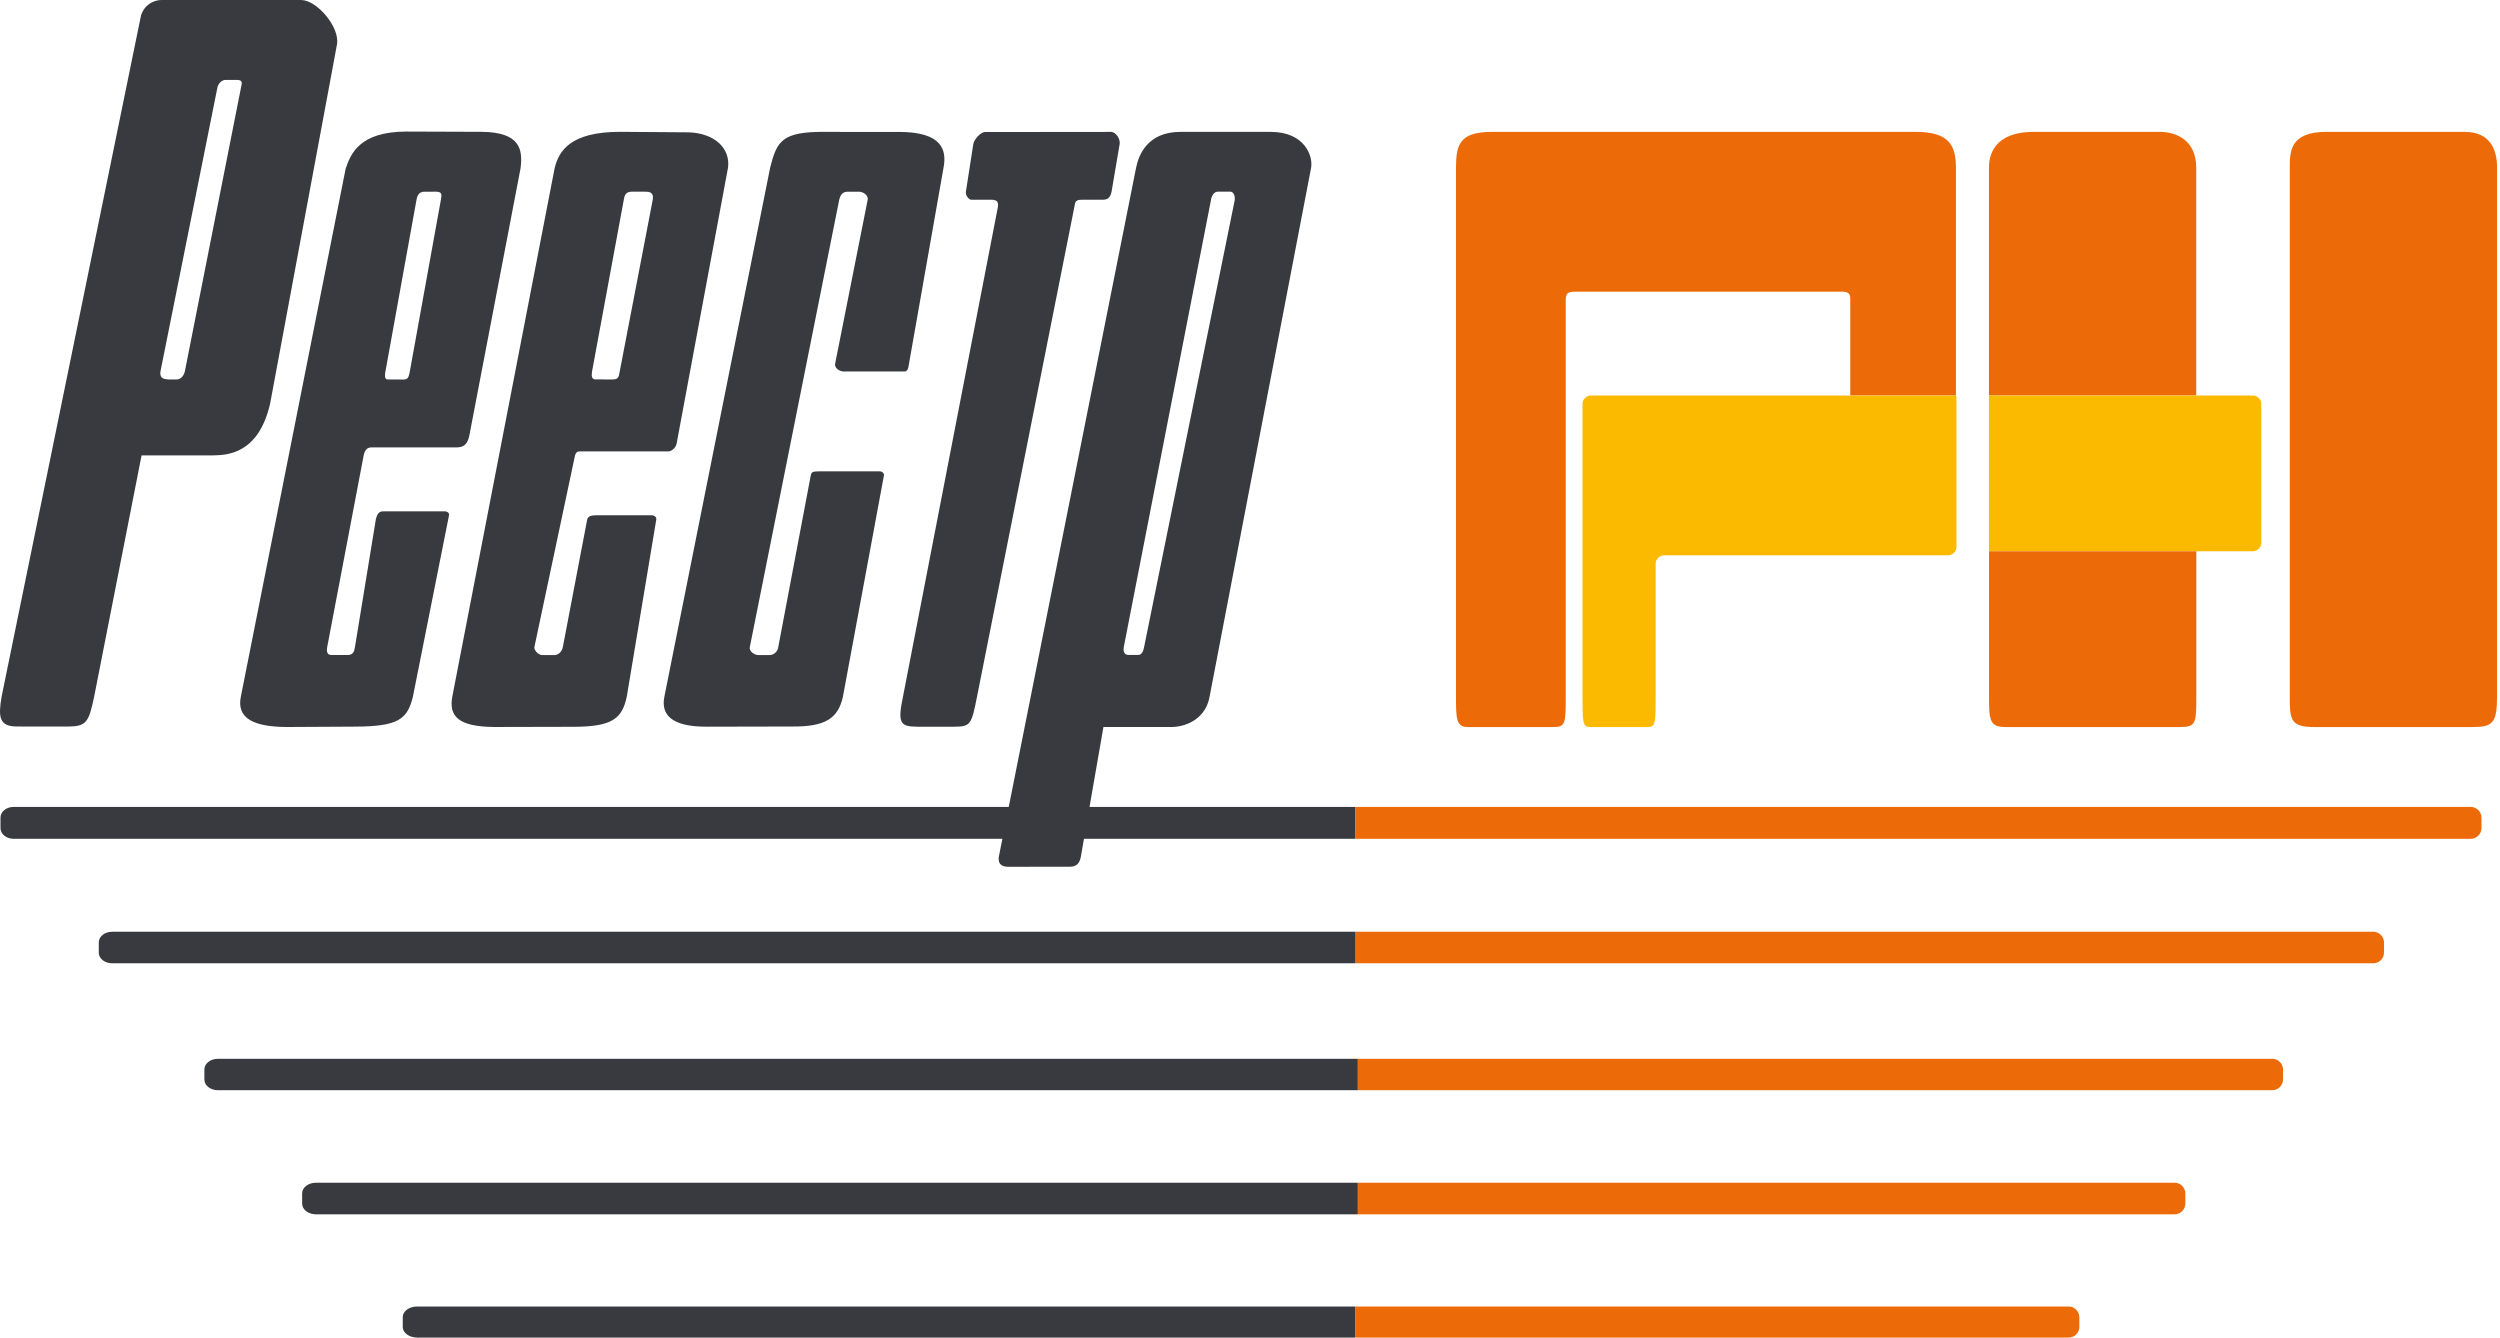
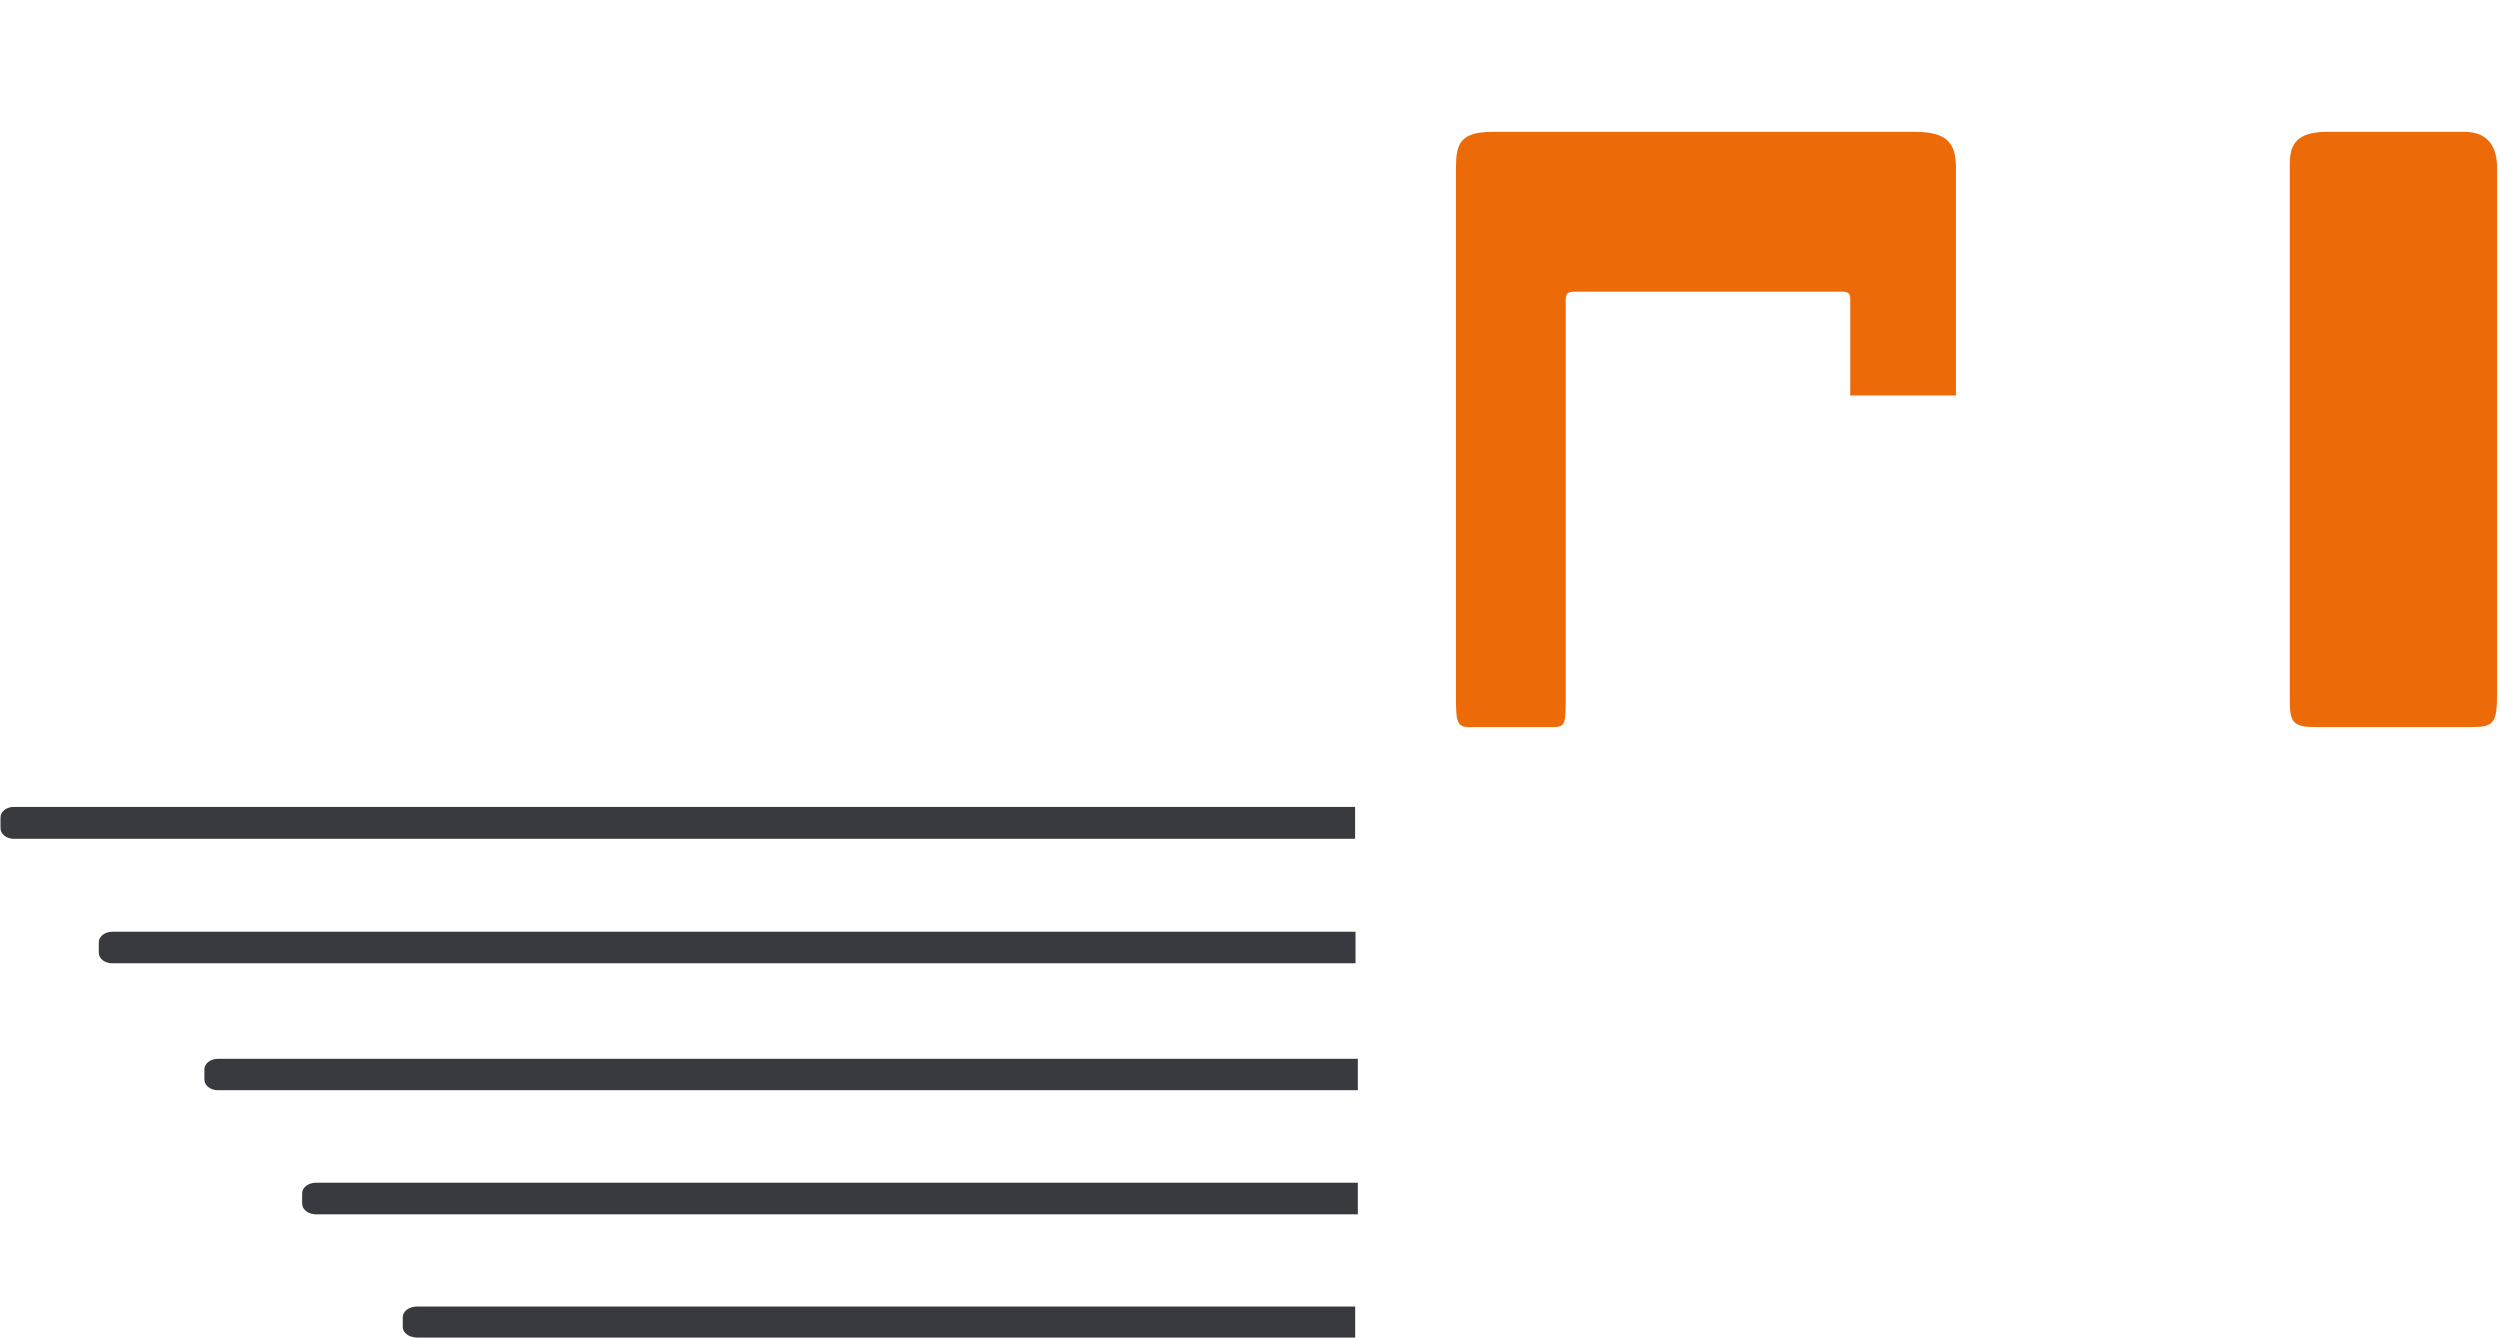
<svg xmlns="http://www.w3.org/2000/svg" width="157" height="84" viewBox="0 0 157 84" fill="none">
  <path fill-rule="evenodd" clip-rule="evenodd" d="M122.833 24.837V10.538C122.833 9.034 122.323 8.281 120.281 8.281H93.733C91.691 8.281 91.436 9.034 91.436 10.538V43.651C91.436 45.157 91.436 45.658 92.201 45.658H97.562C98.328 45.658 98.328 45.408 98.328 43.651V18.817C98.328 18.315 98.583 18.315 99.094 18.315H115.686C116.196 18.315 116.196 18.567 116.196 18.817V24.837H122.833ZM143.798 10.538V43.651C143.798 45.157 143.798 45.658 145.329 45.658H155.285C156.561 45.658 156.816 45.408 156.816 43.651V10.538C156.816 9.285 156.305 8.281 154.774 8.281H146.095C143.798 8.281 143.798 9.535 143.798 10.538Z" fill="#ED6A08" />
-   <path fill-rule="evenodd" clip-rule="evenodd" d="M122.865 24.838H99.892C99.636 24.838 99.381 25.088 99.381 25.339V43.652C99.381 45.408 99.381 45.658 99.892 45.658H103.465C103.976 45.658 103.976 45.408 103.976 43.652V35.375C103.976 35.123 104.231 34.873 104.486 34.873H122.355C122.61 34.873 122.865 34.622 122.865 34.371V24.838Z" fill="#FBB900" />
-   <path fill-rule="evenodd" clip-rule="evenodd" d="M124.906 24.837H137.924V10.538C137.924 8.783 136.648 8.281 135.627 8.281H127.714C125.672 8.281 124.906 9.285 124.906 10.538V24.837Z" fill="#ED6A08" />
-   <path fill-rule="evenodd" clip-rule="evenodd" d="M124.906 24.838V34.62H141.498C141.753 34.62 142.009 34.371 142.009 34.119V25.339C142.009 25.089 141.753 24.838 141.498 24.838H124.906Z" fill="#FBB900" />
-   <path fill-rule="evenodd" clip-rule="evenodd" d="M124.911 34.621V43.651C124.911 45.157 124.911 45.658 125.932 45.658H136.908C137.929 45.658 137.929 45.408 137.929 43.651V34.621H124.911ZM155.153 50.674H85.106V52.676H155.153C155.332 52.678 155.504 52.61 155.632 52.485C155.76 52.361 155.833 52.191 155.836 52.012V51.34C155.833 51.161 155.76 50.991 155.632 50.866C155.504 50.741 155.332 50.672 155.153 50.674ZM149.034 58.514H85.133V60.495H149.034C149.212 60.497 149.384 60.428 149.512 60.304C149.64 60.179 149.714 60.009 149.717 59.831V59.18C149.714 59.001 149.64 58.831 149.512 58.706C149.384 58.582 149.212 58.512 149.034 58.514ZM142.691 66.493H85.278V68.466H142.691C142.869 68.468 143.042 68.399 143.17 68.275C143.298 68.15 143.371 67.98 143.374 67.802V67.158C143.371 66.979 143.298 66.809 143.17 66.684C143.042 66.559 142.87 66.49 142.691 66.493ZM136.557 74.274H85.283V76.26H136.557C136.735 76.262 136.908 76.193 137.035 76.068C137.163 75.943 137.236 75.773 137.239 75.594V74.939C137.236 74.76 137.163 74.59 137.035 74.465C136.908 74.341 136.735 74.272 136.557 74.274ZM129.901 82.049H85.11V84H129.901C130.079 84.002 130.251 83.933 130.379 83.809C130.507 83.684 130.58 83.514 130.583 83.335V82.714C130.58 82.535 130.507 82.365 130.379 82.241C130.251 82.116 130.079 82.047 129.901 82.049Z" fill="#ED6A08" />
  <path fill-rule="evenodd" clip-rule="evenodd" d="M7.037 60.494H85.127V58.515H7.037C6.577 58.515 6.203 58.813 6.203 59.179V59.83C6.203 60.196 6.576 60.494 7.037 60.494ZM13.686 68.466H85.271V66.493H13.686C13.217 66.493 12.835 66.791 12.835 67.157V67.801C12.835 68.167 13.217 68.466 13.686 68.466ZM19.847 76.26H85.272V74.274H19.847C19.366 74.274 18.975 74.573 18.975 74.939V75.595C18.975 75.961 19.367 76.26 19.847 76.26ZM26.191 84H85.106V82.049H26.191C25.696 82.049 25.293 82.348 25.293 82.713V83.335C25.293 83.7 25.697 83.999 26.192 83.999L26.191 84ZM0.852 52.677H85.101V50.675H0.852C0.4 50.675 0.031 50.972 0.031 51.339V52.012C0.031 52.378 0.4 52.677 0.852 52.677Z" fill="#393A40" />
-   <path fill-rule="evenodd" clip-rule="evenodd" d="M67.879 53.792C67.804 54.25 67.566 54.426 67.209 54.429L63.327 54.435C62.809 54.437 62.674 54.166 62.727 53.798L71.347 10.531C71.511 9.709 72.084 8.282 74.127 8.282H79.8C81.936 8.282 82.478 9.807 82.334 10.553L75.962 43.753C75.733 45.043 74.642 45.617 73.636 45.655H69.296L67.879 53.792ZM76.046 12.578C76.081 12.321 76.22 12.039 76.483 12.036H77.277C77.522 12.048 77.572 12.431 77.538 12.583C75.676 21.818 73.711 31.404 71.849 40.638C71.795 40.931 71.682 41.132 71.478 41.13L70.863 41.131C70.637 41.13 70.52 40.957 70.573 40.638L76.046 12.578ZM61.127 9.031L60.656 12.047C60.631 12.303 60.85 12.521 60.974 12.543H62.148C62.548 12.536 62.741 12.595 62.659 13.045L56.708 43.749C56.371 45.353 56.508 45.626 57.535 45.637H59.934C60.948 45.635 61.014 45.499 61.359 43.74L67.51 12.793C67.545 12.583 67.702 12.537 68.02 12.543H69.296C69.628 12.533 69.74 12.333 69.806 12.041L70.317 9.031C70.357 8.72 70.087 8.313 69.803 8.283L61.834 8.291C61.557 8.329 61.183 8.746 61.127 9.031ZM55.512 29.852C55.534 29.721 55.395 29.606 55.257 29.601H51.428C51.043 29.608 50.964 29.636 50.917 29.852L48.875 40.638C48.858 40.767 48.798 40.886 48.706 40.977C48.613 41.068 48.493 41.125 48.364 41.14H47.599C47.358 41.12 47.024 40.886 47.088 40.638L52.704 12.543C52.774 12.258 52.897 12.05 53.214 12.041H53.981C54.202 12.054 54.544 12.255 54.491 12.543L52.449 22.828C52.389 23.092 52.688 23.313 52.959 23.33H56.788C56.919 23.338 57.01 23.236 57.043 23.078L59.252 10.541C59.462 9.453 59.205 8.283 56.454 8.285L51.912 8.283C49.075 8.243 48.787 8.874 48.364 10.536L41.728 43.728C41.487 44.861 42.138 45.636 44.355 45.637L49.768 45.625C51.823 45.64 52.635 45.123 52.937 43.745C53.788 39.145 54.661 34.451 55.512 29.852ZM38.915 23.348C38.863 23.704 38.807 23.831 38.459 23.829L37.398 23.828C37.156 23.824 37.137 23.614 37.179 23.335L39.181 12.51C39.23 12.209 39.344 12.042 39.676 12.037L40.588 12.039C40.983 12.043 41.038 12.276 40.992 12.545L38.915 23.348ZM41.217 32.611C41.237 32.471 41.083 32.363 40.962 32.36H37.388C37.116 32.367 36.947 32.417 36.878 32.611L35.346 40.638C35.287 40.927 35.07 41.129 34.835 41.14H34.07C33.781 41.14 33.531 40.812 33.559 40.638L36.112 28.597C36.148 28.442 36.258 28.349 36.367 28.347H41.983C42.188 28.347 42.459 28.093 42.494 27.845L45.722 10.517C45.867 9.304 44.875 8.369 43.259 8.31C41.813 8.31 40.367 8.279 38.92 8.279C35.821 8.287 35.108 9.47 34.836 10.536L28.407 43.736C28.166 45.005 28.817 45.629 31.007 45.655L36.09 45.643C38.48 45.628 39.077 45.106 39.364 43.737L41.217 32.611ZM25.737 23.328C25.678 23.605 25.651 23.831 25.378 23.833L24.343 23.831C24.111 23.831 24.18 23.465 24.206 23.326L26.157 12.543C26.227 12.136 26.424 12.038 26.667 12.041L27.374 12.038C27.752 12.04 27.754 12.196 27.688 12.543L25.737 23.328ZM28.199 32.36C28.227 32.204 28.078 32.114 27.944 32.11H24.115C23.892 32.108 23.709 32.152 23.604 32.611L22.29 40.641C22.243 40.949 22.166 41.13 21.813 41.136L20.797 41.134C20.567 41.125 20.492 40.947 20.547 40.642L22.839 28.598C22.93 28.181 23.109 28.102 23.349 28.096H28.709C29.189 28.084 29.371 27.838 29.476 27.344L32.692 10.562C32.837 9.385 32.676 8.298 30.24 8.279C28.624 8.279 27.13 8.262 25.514 8.262C22.59 8.274 22.025 9.638 21.705 10.603L15.13 43.726C14.818 45.174 16.044 45.64 17.988 45.656L22.327 45.632C25.032 45.619 25.576 45.157 25.926 43.775L28.199 32.36ZM11.607 23.329C11.547 23.581 11.37 23.825 11.096 23.831H10.586C10.434 23.803 10.006 23.853 10.076 23.329L13.649 5.52C13.684 5.305 13.886 5.018 14.159 5.019H14.926C15.101 5.024 15.206 5.108 15.181 5.268L11.607 23.33V23.329ZM8.891 28.597H13.393C14.287 28.583 16.245 28.501 16.966 25.336L21.161 2.797C21.361 1.715 19.903 0 18.907 0H10.175C9.517 0 8.964 0.442 8.835 1.07L0.103 43.738C-0.12 45.028 -0.058 45.632 1.082 45.624C2.784 45.624 2.524 45.627 4.225 45.627C5.403 45.62 5.569 45.42 5.919 43.718L8.891 28.597Z" fill="#393A40" />
</svg>